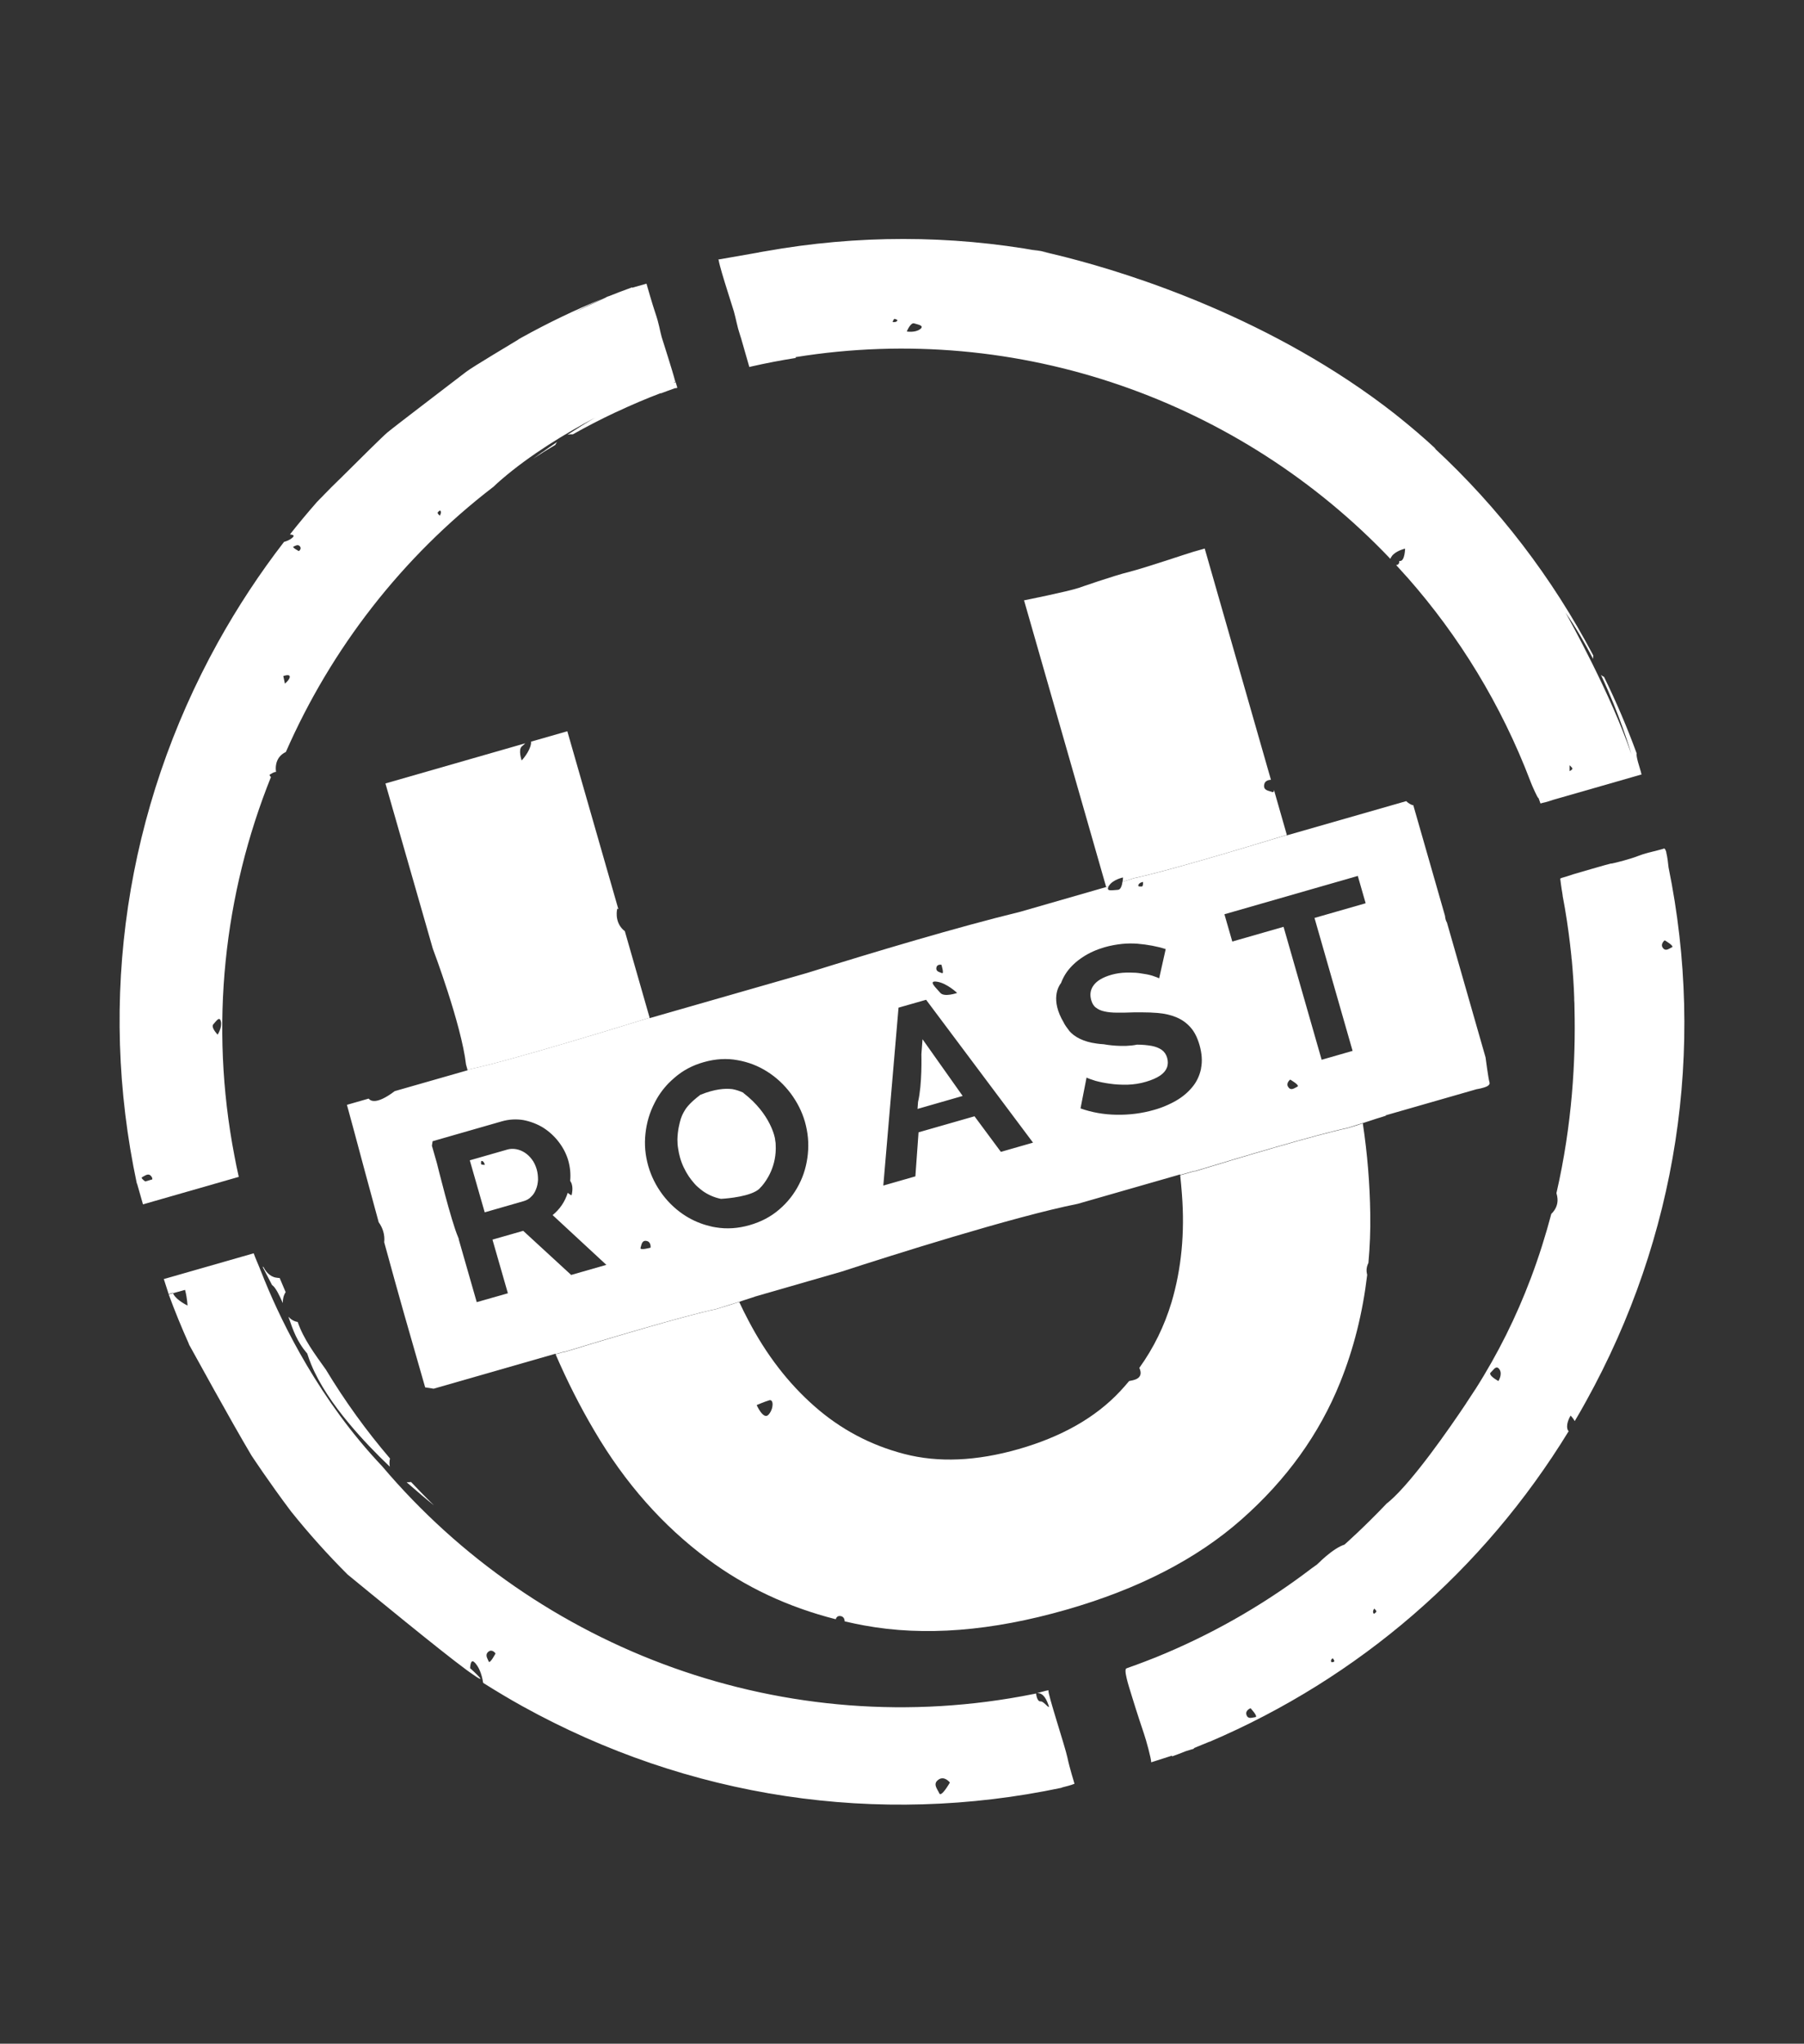
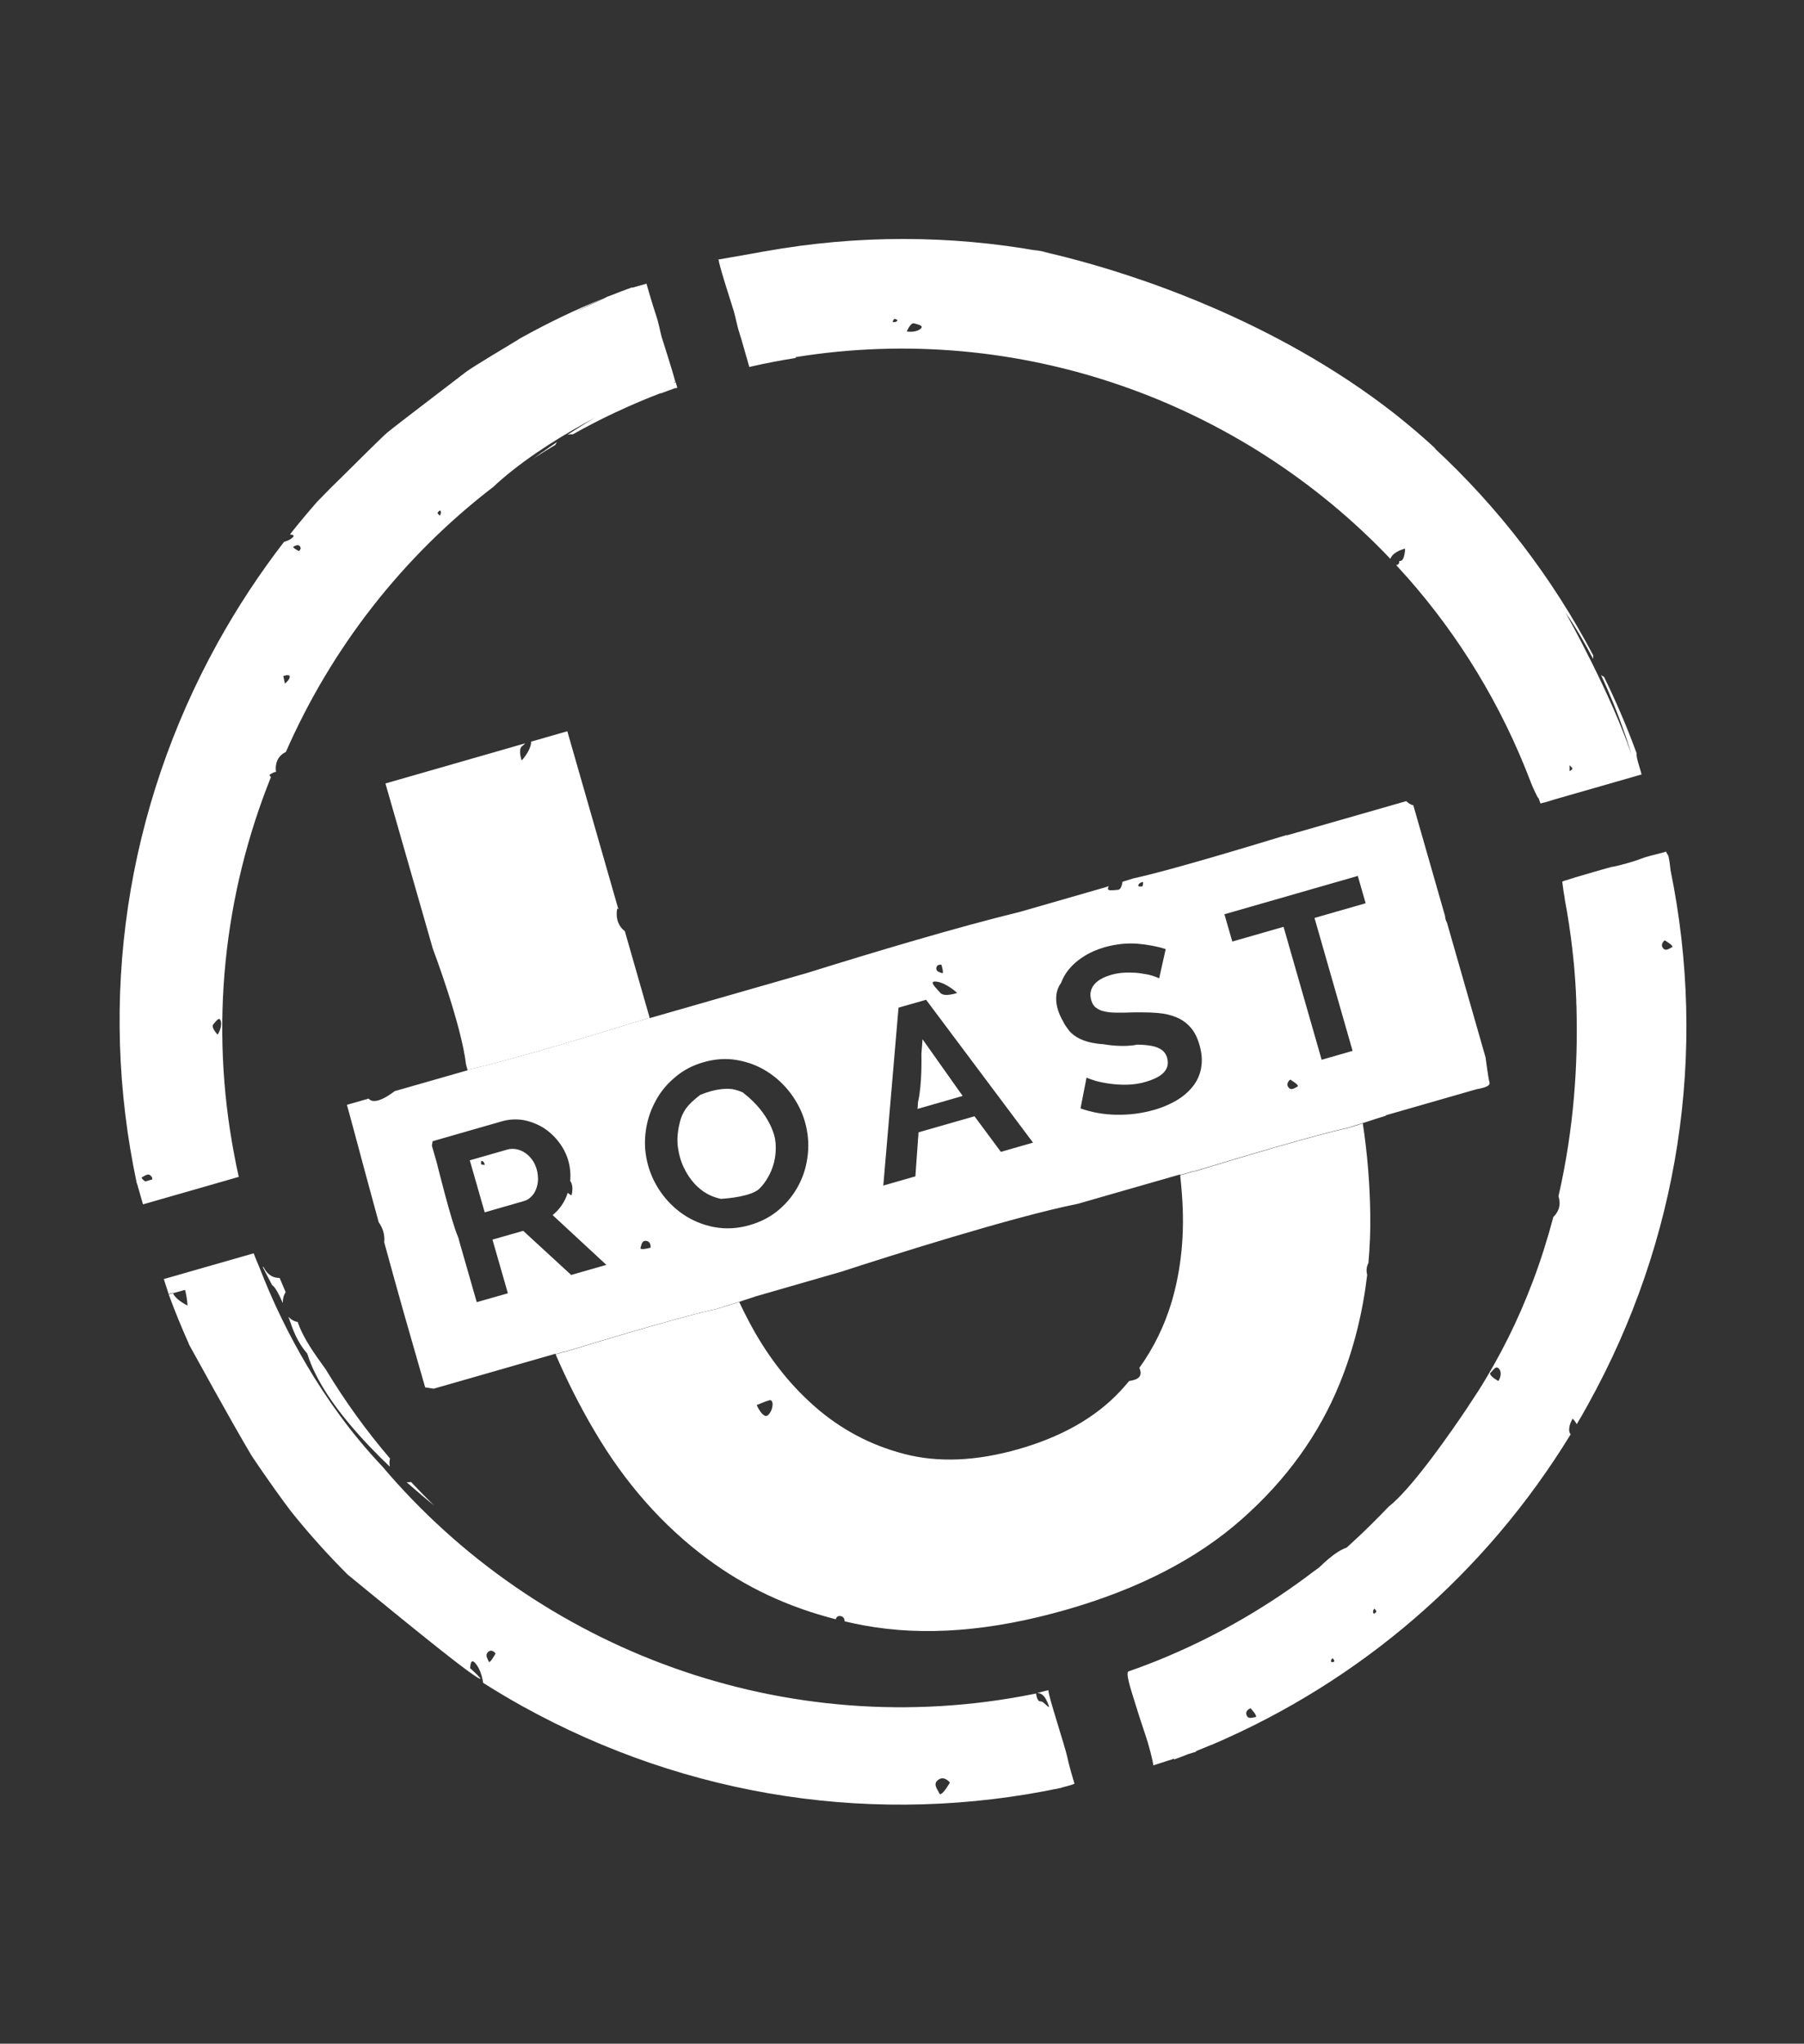
<svg xmlns="http://www.w3.org/2000/svg" id="Layer_1" data-name="Layer 1" viewBox="0 0 176.64 200">
  <rect x="0" y="0" width="176.64" height="200" fill="#333333" stroke="none" />
  <defs>
    <style>
      .cls-1 {
        fill: #fff;
      }
    </style>
  </defs>
  <path class="cls-1" d="M60.44,88.92s-.33,1.23.6,2.09c.05.04.1.08.14.11l2.43,8.48h-.02c-1.79.56-13.52,4.18-17.59,5.04l-.22.07-.15-.54c-.46-3.96-3.25-11.33-3.25-11.33l-4.64-16.17,13.69-3.93c-.11.11-.23.22-.33.3-.39.32-.02,1.38-.02,1.38,0,0,.79-.84.91-1.63,0-.08.02-.15,0-.21l3.56-1.02,5,17.42-.13-.08Z" />
  <path class="cls-1" d="M133.06,110.06l-1.1.34c-3.13.66-10.79,2.96-14.98,4.24v-.03s-1.42.4-1.42.4c.07.62.12,1.24.17,1.87.29,3.78-.05,7.3-1.02,10.57-.7,2.31-1.74,4.45-3.15,6.41.5,1.11-.63,1.21-1,1.29-.29.35-.59.69-.9,1.02-2.39,2.55-5.7,4.43-9.92,5.64-4.13,1.18-7.86,1.34-11.18.48-3.32-.86-6.26-2.42-8.82-4.68-2.55-2.24-4.72-5.05-6.47-8.41-.31-.59-.61-1.18-.89-1.79l-1.11.35-1.1.34c-3.13.66-10.79,2.96-14.98,4.24v-.03s-.79.22-.79.22c1.12,2.59,2.38,5.09,3.8,7.49,3,5.11,6.69,9.29,11.09,12.55,3.67,2.73,7.85,4.7,12.54,5.89.08-.2.18-.35.48-.31.33.05.39.35.4.52.63.15,1.28.28,1.92.4,5.86,1.08,12.45.56,19.77-1.54,7.06-2.02,12.79-4.97,17.17-8.84,4.39-3.87,7.61-8.34,9.65-13.4,1.34-3.32,2.21-6.83,2.65-10.53-.03-.12-.05-.24-.06-.36-.02-.29.06-.57.18-.81.14-1.57.21-3.17.18-4.8-.04-2.92-.28-5.88-.73-8.86l-.39.13ZM75.27,138.42c-.51.61-1.18-.92-1.18-.92,0,0,.82-.35,1.24-.47.42-.12.45.79-.06,1.39Z" />
-   <path class="cls-1" d="M124.45,76.33l-6.49-22.65s-.37.11-1.09.31c-.72.21-4.71,1.57-6.29,1.97-1.59.39-4.95,1.57-4.95,1.57-1.11.37-5.36,1.22-5.36,1.22l8.04,28.05.27-.09v-.02c.38-.62,1.38-.82,1.38-.82,0,0,0,.19-.04.42l1.1-.35c3.13-.66,10.79-2.95,14.98-4.24l-1.26-4.4c0,.15-.04.25-.15.21-.35-.13-.9-.14-.81-.71.06-.42.47-.48.67-.49" />
  <path class="cls-1" d="M52.08,113.46c-.21-.28-.44-.5-.71-.67-.26-.17-.55-.28-.83-.33-.3-.05-.58-.04-.84.03l-3.7,1.06,1.46,5.09,3.83-1.1c.27-.08.53-.22.72-.43.21-.19.36-.43.47-.72.12-.28.18-.59.2-.93,0-.34-.03-.69-.13-1.03-.11-.37-.26-.7-.47-.97M47.47,113.99s-.38.02-.37-.1c.01-.13-.04-.35.15-.26.18.09.22.37.22.37ZM72.8,106.95h0c-.34-.17-.71-.29-1.1-.36h-.02c-.69-.08-1.7-.01-3.08.55h-.02s-.03.03-.03.03l-.04.03c-.23.18-.88.67-1.33,1.27-.18.27-.34.55-.46.86v.03s-.03.06-.03.06l-.02.05-.02.07c-.1.33-.3,1.06-.32,1.97v.02c0,.29.02.59.07.87.04.29.1.57.18.86.19.68.49,1.3.87,1.87.14.2.28.39.43.56l.06.07.04.05c.11.13.24.26.37.37.15.13.31.26.47.38.53.37,1.12.63,1.77.76h0s2.28-.1,3.43-.75c.19-.11.35-.23.46-.38,0,0,.03-.03.08-.08l.07-.08c.4-.47,1.44-1.9,1.32-4.01,0-.11-.01-.21-.03-.31-.01-.1-.02-.19-.04-.29,0,0-.37-2.37-3.1-4.46ZM90.33,101.7l-.11,1.46h0c0,.18.08,2.95-.33,4.68l-.05.68,4.42-1.27-3.93-5.55ZM90.33,101.7l-.11,1.46h0c0,.18.08,2.95-.33,4.68l-.05.68,4.42-1.27-3.93-5.55ZM90.33,101.7l-.11,1.46h0c0,.18.08,2.95-.33,4.68l-.05.68,4.42-1.27-3.93-5.55ZM44.86,121.08l.05.16c.06.09.04.05-.05-.16ZM52.08,113.46c-.21-.28-.44-.5-.71-.67-.26-.17-.55-.28-.83-.33-.3-.05-.58-.04-.84.03l-3.7,1.06,1.46,5.09,3.83-1.1c.27-.08.53-.22.72-.43.21-.19.36-.43.47-.72.12-.28.18-.59.2-.93,0-.34-.03-.69-.13-1.03-.11-.37-.26-.7-.47-.97ZM47.47,113.99s-.38.02-.37-.1c.01-.13-.04-.35.15-.26.18.09.22.37.22.37ZM72.8,106.95h0c-.34-.17-.71-.29-1.1-.36h-.02c-.69-.08-1.7-.01-3.08.55h-.02s-.03.03-.03.03l-.04.03c-.23.18-.88.67-1.33,1.27-.18.27-.34.55-.46.86v.03s-.03.06-.03.06l-.02.05-.02.07c-.1.33-.3,1.06-.32,1.97v.02c0,.29.02.59.07.87.04.29.1.57.18.86.19.68.49,1.3.87,1.87.14.2.28.39.43.56l.06.07.04.05c.11.13.24.26.37.37.15.13.31.26.47.38.53.37,1.12.63,1.77.76h0s2.28-.1,3.43-.75c.19-.11.35-.23.46-.38,0,0,.03-.03.08-.08l.07-.08c.4-.47,1.44-1.9,1.32-4.01,0-.11-.01-.21-.03-.31-.01-.1-.02-.19-.04-.29,0,0-.37-2.37-3.1-4.46ZM90.33,101.7l-.11,1.46h0c0,.18.08,2.95-.33,4.68l-.05.68,4.42-1.27-3.93-5.55ZM90.33,101.7l-.11,1.46h0c0,.18.08,2.95-.33,4.68l-.05.68,4.42-1.27-3.93-5.55ZM72.8,106.95h0c-.34-.17-.71-.29-1.1-.36h-.02c-.69-.08-1.7-.01-3.08.55h-.02s-.03.03-.03.03l-.04.03c-.23.18-.88.67-1.33,1.27-.18.27-.34.55-.46.86v.03s-.03.06-.03.06l-.02.05-.02.07c-.1.33-.3,1.06-.32,1.97v.02c0,.29.02.59.07.87.04.29.1.57.18.86.19.68.49,1.3.87,1.87.14.2.28.39.43.56l.06.07.04.05c.11.13.24.26.37.37.15.13.31.26.47.38.53.37,1.12.63,1.77.76h0s2.28-.1,3.43-.75c.19-.11.35-.23.46-.38,0,0,.03-.03.08-.08l.07-.08c.4-.47,1.44-1.9,1.32-4.01,0-.11-.01-.21-.03-.31-.01-.1-.02-.19-.04-.29,0,0-.37-2.37-3.1-4.46ZM52.08,113.46c-.21-.28-.44-.5-.71-.67-.26-.17-.55-.28-.83-.33-.3-.05-.58-.04-.84.03l-3.7,1.06,1.46,5.09,3.83-1.1c.27-.08.53-.22.72-.43.21-.19.36-.43.47-.72.12-.28.18-.59.2-.93,0-.34-.03-.69-.13-1.03-.11-.37-.26-.7-.47-.97ZM47.47,113.99s-.38.02-.37-.1c.01-.13-.04-.35.15-.26.18.09.22.37.22.37ZM44.86,121.08l.05.16c.06.09.04.05-.05-.16ZM44.86,121.08l.05.16c.06.09.04.05-.05-.16M52.08,113.46c-.21-.28-.44-.5-.71-.67-.26-.17-.55-.28-.83-.33-.3-.05-.58-.04-.84.03l-3.7,1.06,1.46,5.09,3.83-1.1c.27-.08.53-.22.72-.43.21-.19.36-.43.47-.72.12-.28.18-.59.2-.93,0-.34-.03-.69-.13-1.03-.11-.37-.26-.7-.47-.97ZM47.47,113.99s-.38.02-.37-.1c.01-.13-.04-.35.15-.26.18.09.22.37.22.37ZM72.8,106.95h0c-.34-.17-.71-.29-1.1-.36h-.02c-.69-.08-1.7-.01-3.08.55h-.02s-.03.03-.03.03l-.04.03c-.23.18-.88.67-1.33,1.27-.18.27-.34.55-.46.86v.03s-.03.06-.03.06l-.02.05-.02.07c-.1.33-.3,1.06-.32,1.97v.02c0,.29.02.59.07.87.04.29.1.57.18.86.19.68.49,1.3.87,1.87.14.2.28.39.43.56l.06.07.04.05c.11.13.24.26.37.37.15.13.31.26.47.38.53.37,1.12.63,1.77.76h0s2.28-.1,3.43-.75c.19-.11.35-.23.46-.38,0,0,.03-.03.08-.08l.07-.08c.4-.47,1.44-1.9,1.32-4.01,0-.11-.01-.21-.03-.31-.01-.1-.02-.19-.04-.29,0,0-.37-2.37-3.1-4.46ZM90.33,101.7l-.11,1.46h0c0,.18.08,2.95-.33,4.68l-.05.68,4.42-1.27-3.93-5.55ZM90.33,101.7l-.11,1.46h0c0,.18.08,2.95-.33,4.68l-.05.68,4.42-1.27-3.93-5.55ZM72.8,106.95h0c-.34-.17-.71-.29-1.1-.36h-.02c-.69-.08-1.7-.01-3.08.55h-.02s-.03.03-.03.03l-.04.03c-.23.18-.88.67-1.33,1.27-.18.27-.34.55-.46.86v.03s-.03.06-.03.06l-.02.05-.02.07c-.1.33-.3,1.06-.32,1.97v.02c0,.29.02.59.07.87.04.29.1.57.18.86.19.68.49,1.3.87,1.87.14.2.28.39.43.56l.06.07.04.05c.11.13.24.26.37.37.15.13.31.26.47.38.53.37,1.12.63,1.77.76h0s2.28-.1,3.43-.75c.19-.11.35-.23.46-.38,0,0,.03-.03.08-.08l.07-.08c.4-.47,1.44-1.9,1.32-4.01,0-.11-.01-.21-.03-.31-.01-.1-.02-.19-.04-.29,0,0-.37-2.37-3.1-4.46ZM52.08,113.46c-.21-.28-.44-.5-.71-.67-.26-.17-.55-.28-.83-.33-.3-.05-.58-.04-.84.03l-3.7,1.06,1.46,5.09,3.83-1.1c.27-.08.53-.22.72-.43.21-.19.36-.43.47-.72.12-.28.18-.59.2-.93,0-.34-.03-.69-.13-1.03-.11-.37-.26-.7-.47-.97ZM47.47,113.99s-.38.02-.37-.1c.01-.13-.04-.35.15-.26.18.09.22.37.22.37ZM44.86,121.08l.05.16c.06.09.04.05-.05-.16ZM44.86,121.08l.05.16c.06.09.04.05-.05-.16M52.08,113.46c-.21-.28-.44-.5-.71-.67-.26-.17-.55-.28-.83-.33-.3-.05-.58-.04-.84.03l-3.7,1.06,1.46,5.09,3.83-1.1c.27-.08.53-.22.72-.43.21-.19.36-.43.47-.72.12-.28.18-.59.2-.93,0-.34-.03-.69-.13-1.03-.11-.37-.26-.7-.47-.97ZM47.47,113.99s-.38.02-.37-.1c.01-.13-.04-.35.15-.26.18.09.22.37.22.37ZM72.8,106.95h0c-.34-.17-.71-.29-1.1-.36h-.02c-.69-.08-1.7-.01-3.08.55h-.02s-.03.03-.03.03l-.04.03c-.23.18-.88.67-1.33,1.27-.18.27-.34.55-.46.86v.03s-.03.06-.03.06l-.02.05-.02.07c-.1.33-.3,1.06-.32,1.97v.02c0,.29.02.59.07.87.04.29.1.57.18.86.19.68.49,1.3.87,1.87.14.2.28.39.43.56l.06.07.04.05c.11.13.24.26.37.37.15.13.31.26.47.38.53.37,1.12.63,1.77.76h0s2.28-.1,3.43-.75c.19-.11.35-.23.46-.38,0,0,.03-.03.08-.08l.07-.08c.4-.47,1.44-1.9,1.32-4.01,0-.11-.01-.21-.03-.31-.01-.1-.02-.19-.04-.29,0,0-.37-2.37-3.1-4.46ZM90.33,101.7l-.11,1.46h0c0,.18.08,2.95-.33,4.68l-.05.68,4.42-1.27-3.93-5.55ZM90.33,101.7l-.11,1.46h0c0,.18.08,2.95-.33,4.68l-.05.68,4.42-1.27-3.93-5.55ZM72.8,106.95h0c-.34-.17-.71-.29-1.1-.36h-.02c-.69-.08-1.7-.01-3.08.55h-.02s-.03.03-.03.03l-.04.03c-.23.18-.88.67-1.33,1.27-.18.27-.34.55-.46.86v.03s-.03.06-.03.06l-.02.05-.02.07c-.1.33-.3,1.06-.32,1.97v.02c0,.29.02.59.07.87.04.29.1.57.18.86.19.68.49,1.3.87,1.87.14.2.28.39.43.56l.06.07.04.05c.11.13.24.26.37.37.15.13.31.26.47.38.53.37,1.12.63,1.77.76h0s2.28-.1,3.43-.75c.19-.11.35-.23.46-.38,0,0,.03-.03.08-.08l.07-.08c.4-.47,1.44-1.9,1.32-4.01,0-.11-.01-.21-.03-.31-.01-.1-.02-.19-.04-.29,0,0-.37-2.37-3.1-4.46ZM52.08,113.46c-.21-.28-.44-.5-.71-.67-.26-.17-.55-.28-.83-.33-.3-.05-.58-.04-.84.03l-3.7,1.06,1.46,5.09,3.83-1.1c.27-.08.53-.22.72-.43.21-.19.36-.43.47-.72.12-.28.18-.59.2-.93,0-.34-.03-.69-.13-1.03-.11-.37-.26-.7-.47-.97ZM47.47,113.99s-.38.02-.37-.1c.01-.13-.04-.35.15-.26.18.09.22.37.22.37ZM44.86,121.08l.05.16c.06.09.04.05-.05-.16ZM44.86,121.08l.05.16c.06.09.04.05-.05-.16M52.08,113.46c-.21-.28-.44-.5-.71-.67-.26-.17-.55-.28-.83-.33-.3-.05-.58-.04-.84.03l-3.7,1.06,1.46,5.09,3.83-1.1c.27-.08.53-.22.72-.43.21-.19.36-.43.47-.72.12-.28.18-.59.2-.93,0-.34-.03-.69-.13-1.03-.11-.37-.26-.7-.47-.97ZM47.47,113.99s-.38.02-.37-.1c.01-.13-.04-.35.15-.26.18.09.22.37.22.37ZM72.8,106.95h0c-.34-.17-.71-.29-1.1-.36h-.02c-.69-.08-1.7-.01-3.08.55h-.02s-.03.03-.03.03l-.04.03c-.23.18-.88.67-1.33,1.27-.18.27-.34.55-.46.86v.03s-.03.06-.03.06l-.02.05-.02.07c-.1.33-.3,1.06-.32,1.97v.02c0,.29.02.59.07.87.04.29.1.57.18.86.19.68.49,1.3.87,1.87.14.2.28.39.43.56l.06.07.04.05c.11.13.24.26.37.37.15.13.31.26.47.38.53.37,1.12.63,1.77.76h0s2.28-.1,3.43-.75c.19-.11.35-.23.46-.38,0,0,.03-.03.08-.08l.07-.08c.4-.47,1.44-1.9,1.32-4.01,0-.11-.01-.21-.03-.31-.01-.1-.02-.19-.04-.29,0,0-.37-2.37-3.1-4.46ZM90.33,101.7l-.11,1.46h0c0,.18.08,2.95-.33,4.68l-.05.68,4.42-1.27-3.93-5.55ZM90.33,101.7l-.11,1.46h0c0,.18.08,2.95-.33,4.68l-.05.68,4.42-1.27-3.93-5.55ZM72.8,106.95h0c-.34-.17-.71-.29-1.1-.36h-.02c-.69-.08-1.7-.01-3.08.55h-.02s-.03.03-.03.03l-.04.03c-.23.18-.88.67-1.33,1.27-.18.27-.34.55-.46.86v.03s-.03.06-.03.06l-.02.05-.02.07c-.1.33-.3,1.06-.32,1.97v.02c0,.29.02.59.07.87.04.29.1.57.18.86.19.68.49,1.3.87,1.87.14.2.28.39.43.56l.06.07.04.05c.11.13.24.26.37.37.15.13.31.26.47.38.53.37,1.12.63,1.77.76h0s2.28-.1,3.43-.75c.19-.11.35-.23.46-.38,0,0,.03-.03.08-.08l.07-.08c.4-.47,1.44-1.9,1.32-4.01,0-.11-.01-.21-.03-.31-.01-.1-.02-.19-.04-.29,0,0-.37-2.37-3.1-4.46ZM52.08,113.46c-.21-.28-.44-.5-.71-.67-.26-.17-.55-.28-.83-.33-.3-.05-.58-.04-.84.03l-3.7,1.06,1.46,5.09,3.83-1.1c.27-.08.53-.22.72-.43.21-.19.36-.43.47-.72.12-.28.18-.59.2-.93,0-.34-.03-.69-.13-1.03-.11-.37-.26-.7-.47-.97ZM47.47,113.99s-.38.02-.37-.1c.01-.13-.04-.35.15-.26.18.09.22.37.22.37ZM44.86,121.08l.05.16c.06.09.04.05-.05-.16ZM44.86,121.08l.05.16c.06.09.04.05-.05-.16M52.08,113.46c-.21-.28-.44-.5-.71-.67-.26-.17-.55-.28-.83-.33-.3-.05-.58-.04-.84.03l-3.7,1.06,1.46,5.09,3.83-1.1c.27-.08.53-.22.72-.43.21-.19.36-.43.47-.72.12-.28.18-.59.2-.93,0-.34-.03-.69-.13-1.03-.11-.37-.26-.7-.47-.97ZM47.47,113.99s-.38.02-.37-.1c.01-.13-.04-.35.15-.26.18.09.22.37.22.37ZM72.8,106.95h0c-.34-.17-.71-.29-1.1-.36h-.02c-.69-.08-1.7-.01-3.08.55h-.02s-.03.03-.03.03l-.04.03c-.23.18-.88.67-1.33,1.27-.18.27-.34.55-.46.86v.03s-.03.06-.03.06l-.02.05-.02.07c-.1.33-.3,1.06-.32,1.97v.02c0,.29.02.59.07.87.04.29.1.57.18.86.19.68.49,1.3.87,1.87.14.2.28.39.43.56l.06.07.04.05c.11.13.24.26.37.37.15.13.31.26.47.38.53.37,1.12.63,1.77.76h0s2.28-.1,3.43-.75c.19-.11.35-.23.46-.38,0,0,.03-.03.08-.08l.07-.08c.4-.47,1.44-1.9,1.32-4.01,0-.11-.01-.21-.03-.31-.01-.1-.02-.19-.04-.29,0,0-.37-2.37-3.1-4.46ZM90.33,101.7l-.11,1.46h0c0,.18.08,2.95-.33,4.68l-.05.68,4.42-1.27-3.93-5.55ZM90.33,101.7l-.11,1.46h0c0,.18.08,2.95-.33,4.68l-.05.68,4.42-1.27-3.93-5.55ZM72.8,106.95h0c-.34-.17-.71-.29-1.1-.36h-.02c-.69-.08-1.7-.01-3.08.55h-.02s-.03.03-.03.03l-.04.03c-.23.18-.88.67-1.33,1.27-.18.27-.34.55-.46.86v.03s-.03.06-.03.06l-.02.05-.02.07c-.1.33-.3,1.06-.32,1.97v.02c0,.29.02.59.07.87.04.29.1.57.18.86.19.68.49,1.3.87,1.87.14.2.28.39.43.56l.06.07.04.05c.11.13.24.26.37.37.15.13.31.26.47.38.53.37,1.12.63,1.77.76h0s2.28-.1,3.43-.75c.19-.11.35-.23.46-.38,0,0,.03-.03.08-.08l.07-.08c.4-.47,1.44-1.9,1.32-4.01,0-.11-.01-.21-.03-.31-.01-.1-.02-.19-.04-.29,0,0-.37-2.37-3.1-4.46ZM52.08,113.46c-.21-.28-.44-.5-.71-.67-.26-.17-.55-.28-.83-.33-.3-.05-.58-.04-.84.03l-3.7,1.06,1.46,5.09,3.83-1.1c.27-.08.53-.22.72-.43.21-.19.36-.43.47-.72.12-.28.18-.59.2-.93,0-.34-.03-.69-.13-1.03-.11-.37-.26-.7-.47-.97ZM47.47,113.99s-.38.02-.37-.1c.01-.13-.04-.35.15-.26.18.09.22.37.22.37ZM44.91,121.24c.06.09.04.05-.05-.16l.05.16ZM138.36,78.81c-.26-.08-.49-.23-.67-.41l-11.69,3.35v-.03s-.03,0-.03,0c-4.2,1.28-11.83,3.57-14.96,4.23l-1.1.34c-.05.35-.17.78-.45.79-.45.01-1.24.23-.89-.36h-.01s-.26.09-.26.09h0s-8.41,2.42-8.41,2.42c-6.18,1.51-14.01,3.85-20.88,5.99l-15.41,4.42v-.04s-.02,0-.02,0c-1.76.55-13.52,4.18-17.6,5.04l-.21.06h0s.01.04.01.04l-7.13,2.04c-1.85,1.4-2.41.92-2.55.73l-2.13.61s.26.97.68,2.5c.59,2.21,1.5,5.59,2.43,8.99.4.55.62,1.24.54,1.96.72,2.64,1.42,5.15,1.93,6.95l2.08,7.25.83.13,11.92-3.42.02.03.78-.22v.03c4.2-1.28,11.85-3.57,14.99-4.23l1.1-.35,1.1-.34h.02s.22-.08.22-.08l.27-.09.65-.21.37-.12h-.03s8.54-2.46,8.54-2.46c4.63-1.51,16.87-5.39,23.11-6.63l10.04-2.88v.05s1.42-.4,1.42-.4v.03c4.2-1.28,11.85-3.57,14.99-4.24l1.1-.35.38-.12h.02s.95-.31.95-.31l.27-.09.65-.2.37-.12-.04-.03,8.92-2.56s.68-.1,1.05-.3c.15-.09.25-.21.21-.34-.13-.45-.39-2.47-.39-2.47l-3.78-13.19c-.05-.09-.09-.18-.12-.27-.04-.13-.06-.26-.07-.39l-3.12-10.88ZM55.94,124.78l-4.71-4.33-3.01.86,1.51,5.25-3.05.87-1.83-6.38c-.66-1.49-2.07-7.22-2.07-7.22l-.49-1.71.07-.44,6.76-1.94c.72-.21,1.44-.24,2.13-.13.7.14,1.34.38,1.93.74.58.37,1.09.83,1.52,1.39.43.56.74,1.15.93,1.79.2.68.26,1.37.2,2.03.02.02.04.06.06.1.31.52.07,1.32.07,1.32,0,0-.19-.1-.37-.25-.28.88-.78,1.61-1.48,2.18l5.26,4.87-3.42.98ZM63.7,122.1s-1.09.3-.98.01c.1-.3.12-.75.58-.67.48.08.4.66.4.66ZM79.1,112.94c-.11,1.07-.39,2.06-.87,2.98-.47.92-1.11,1.74-1.93,2.44-.82.71-1.78,1.21-2.89,1.53-1.14.33-2.25.4-3.32.22-.21-.03-.41-.07-.62-.13-.83-.2-1.6-.53-2.31-.97-.88-.55-1.64-1.25-2.29-2.11-.64-.86-1.1-1.78-1.39-2.78-.3-1.05-.4-2.1-.28-3.18.11-1.06.41-2.07.89-3,.35-.7.8-1.34,1.36-1.92.19-.19.38-.37.58-.54.82-.72,1.78-1.23,2.89-1.54,1.13-.32,2.24-.39,3.3-.19,1.08.19,2.04.57,2.92,1.13.88.56,1.64,1.27,2.28,2.12.64.86,1.1,1.77,1.39,2.76.3,1.06.4,2.1.29,3.16ZM91.69,94.71c.03-.38.49-.3.49-.3,0,0,.29.93.05.82-.23-.11-.59-.13-.55-.52ZM91.75,96.07c.96.14,1.97,1.1,1.97,1.1,0,0-1.28.45-1.66-.02-.39-.47-1.26-1.22-.31-1.08ZM98,112.72l-2.58-3.48-5.48,1.57-.31,4.31-3.14.9,1.49-17.41,2.7-.77,10.47,13.98-3.14.9ZM111.48,86.57c.11-.22.44-.26.44-.26,0,0,.03.45-.12.44-.16,0-.43.05-.32-.18ZM117.6,104.59c-.15.69-.43,1.29-.87,1.81-.43.52-.97.97-1.62,1.34-.24.14-.49.26-.75.38h0c-.44.2-.9.37-1.38.5-1.18.34-2.4.49-3.65.47-1.26-.02-2.43-.23-3.53-.62l.59-3.02c.17.09.46.19.87.32.4.11.88.21,1.4.28.54.08,1.12.11,1.73.1.62-.02,1.23-.11,1.83-.29.57-.17,1.03-.37,1.37-.6.66-.45.89-1.04.69-1.75-.1-.34-.28-.59-.53-.77-.26-.18-.58-.31-.99-.39h-.01c-.4-.07-.87-.12-1.42-.12-1.37.29-3.07,0-3.27-.04h-.02s0,0,0,0c-.24-.01-.46-.04-.68-.07-.62-.08-1.16-.24-1.62-.46-.42-.2-.77-.46-1.05-.78h.01c-.21-.27-.39-.52-.53-.77v-.02c-1.36-2.26-.51-3.59-.3-3.86h0s.03-.04.03-.04h0s.01-.01.01-.01h-.01s0,0,0,0c.14-.37.32-.72.56-1.06.41-.56.92-1.04,1.55-1.45.63-.42,1.35-.74,2.14-.97.59-.17,1.17-.27,1.73-.33.5-.05.99-.05,1.47-.02,1.03.09,1.96.26,2.79.53l-.64,2.86c-.13-.07-.36-.15-.68-.26-.33-.1-.71-.17-1.15-.23-.31-.05-.64-.07-.98-.07-.14,0-.27,0-.41,0-.49.01-.97.08-1.44.21-.84.24-1.42.58-1.74,1.01-.33.43-.41.92-.25,1.48.09.32.24.57.46.73.22.17.49.3.84.37.33.08.75.12,1.24.12.48,0,1.05,0,1.68-.03.26,0,.51,0,.75,0,.54,0,1.05.02,1.53.06.7.06,1.31.2,1.85.43.53.22.99.55,1.37.98.38.42.67,1,.88,1.72.24.84.29,1.6.15,2.29ZM127.04,106.34c-.29.13-.62.44-.89.05-.29-.38.18-.74.18-.74,0,0,.98.56.71.69ZM133.73,88.39l-5.02,1.44,3.73,13.01-3.03.87-3.73-13.01-5.02,1.44-.77-2.67,13.06-3.75.77,2.68ZM90.22,103.16h0c0,.18.08,2.95-.33,4.68l-.05.68,4.42-1.27-3.93-5.55-.11,1.46ZM72.8,106.94c-.34-.16-.71-.29-1.1-.36h-.02c-.69-.08-1.7-.01-3.08.55h-.02s-.03.03-.03.03l-.04.03c-.23.18-.88.67-1.33,1.27-.18.27-.34.55-.46.86v.03s-.03.06-.03.06l-.02.05-.02.07c-.1.33-.3,1.06-.32,1.97v.02c0,.29.02.59.07.87.04.29.1.57.18.86.19.68.49,1.3.87,1.87.14.2.28.39.43.56l.06.07.04.05c.11.13.24.26.37.37.15.13.31.26.47.38.53.37,1.12.63,1.77.76h0s2.28-.1,3.43-.75c.19-.11.35-.23.46-.38,0,0,.03-.03.08-.08l.07-.08c.4-.47,1.44-1.9,1.32-4.01,0-.11-.01-.21-.03-.31-.01-.1-.02-.19-.04-.29,0,0-.37-2.37-3.1-4.46h0ZM51.37,112.79c-.26-.17-.55-.28-.83-.33-.3-.05-.58-.04-.84.03l-3.7,1.06,1.46,5.09,3.83-1.1c.27-.08.53-.22.72-.43.21-.19.36-.43.47-.72.12-.28.18-.59.2-.93,0-.34-.03-.69-.13-1.03-.11-.37-.26-.7-.47-.97-.21-.28-.44-.5-.71-.67ZM47.47,113.99s-.38.02-.37-.1c.01-.13-.04-.35.15-.26.18.09.22.37.22.37ZM44.91,121.24c.06.09.04.05-.05-.16l.05.16ZM44.86,121.08l.05.16c.06.09.04.05-.05-.16ZM52.08,113.46c-.21-.28-.44-.5-.71-.67-.26-.17-.55-.28-.83-.33-.3-.05-.58-.04-.84.03l-3.7,1.06,1.46,5.09,3.83-1.1c.27-.08.53-.22.72-.43.21-.19.36-.43.47-.72.12-.28.18-.59.2-.93,0-.34-.03-.69-.13-1.03-.11-.37-.26-.7-.47-.97ZM47.47,113.99s-.38.02-.37-.1c.01-.13-.04-.35.15-.26.18.09.22.37.22.37ZM72.8,106.95h0c-.34-.17-.71-.29-1.1-.36h-.02c-.69-.08-1.7-.01-3.08.55h-.02s-.03.03-.03.03l-.04.03c-.23.18-.88.67-1.33,1.27-.18.27-.34.55-.46.86v.03s-.03.06-.03.06l-.02.05-.02.07c-.1.33-.3,1.06-.32,1.97v.02c0,.29.02.59.07.87.04.29.1.57.18.86.19.68.49,1.3.87,1.87.14.2.28.39.43.56l.06.07.04.05c.11.13.24.26.37.37.15.13.31.26.47.38.53.37,1.12.63,1.77.76h0s2.28-.1,3.43-.75c.19-.11.35-.23.46-.38,0,0,.03-.03.08-.08l.07-.08c.4-.47,1.44-1.9,1.32-4.01,0-.11-.01-.21-.03-.31-.01-.1-.02-.19-.04-.29,0,0-.37-2.37-3.1-4.46ZM90.33,101.7l-.11,1.46h0c0,.18.08,2.95-.33,4.68l-.05.68,4.42-1.27-3.93-5.55ZM90.33,101.7l-.11,1.46h0c0,.18.08,2.95-.33,4.68l-.05.68,4.42-1.27-3.93-5.55ZM72.8,106.95h0c-.34-.17-.71-.29-1.1-.36h-.02c-.69-.08-1.7-.01-3.08.55h-.02s-.03.03-.03.03l-.04.03c-.23.18-.88.67-1.33,1.27-.18.27-.34.55-.46.86v.03s-.03.06-.03.06l-.02.05-.02.07c-.1.33-.3,1.06-.32,1.97v.02c0,.29.02.59.07.87.04.29.1.57.18.86.19.68.49,1.3.87,1.87.14.2.28.39.43.56l.06.07.04.05c.11.13.24.26.37.37.15.13.31.26.47.38.53.37,1.12.63,1.77.76h0s2.28-.1,3.43-.75c.19-.11.35-.23.46-.38,0,0,.03-.03.08-.08l.07-.08c.4-.47,1.44-1.9,1.32-4.01,0-.11-.01-.21-.03-.31-.01-.1-.02-.19-.04-.29,0,0-.37-2.37-3.1-4.46ZM52.08,113.46c-.21-.28-.44-.5-.71-.67-.26-.17-.55-.28-.83-.33-.3-.05-.58-.04-.84.03l-3.7,1.06,1.46,5.09,3.83-1.1c.27-.08.53-.22.72-.43.21-.19.36-.43.47-.72.12-.28.18-.59.2-.93,0-.34-.03-.69-.13-1.03-.11-.37-.26-.7-.47-.97ZM47.47,113.99s-.38.02-.37-.1c.01-.13-.04-.35.15-.26.18.09.22.37.22.37ZM44.86,121.08l.05.16c.06.09.04.05-.05-.16ZM44.86,121.08l.05.16c.06.09.04.05-.05-.16M52.08,113.46c-.21-.28-.44-.5-.71-.67-.26-.17-.55-.28-.83-.33-.3-.05-.58-.04-.84.03l-3.7,1.06,1.46,5.09,3.83-1.1c.27-.08.53-.22.72-.43.21-.19.36-.43.47-.72.12-.28.18-.59.2-.93,0-.34-.03-.69-.13-1.03-.11-.37-.26-.7-.47-.97ZM47.47,113.99s-.38.02-.37-.1c.01-.13-.04-.35.15-.26.18.09.22.37.22.37ZM72.8,106.95h0c-.34-.17-.71-.29-1.1-.36h-.02c-.69-.08-1.7-.01-3.08.55h-.02s-.03.03-.03.03l-.04.03c-.23.18-.88.67-1.33,1.27-.18.27-.34.55-.46.86v.03s-.03.06-.03.06l-.02.05-.02.07c-.1.33-.3,1.06-.32,1.97v.02c0,.29.02.59.07.87.04.29.1.57.18.86.19.68.49,1.3.87,1.87.14.2.28.39.43.56l.06.07.04.05c.11.13.24.26.37.37.15.13.31.26.47.38.53.37,1.12.63,1.77.76h0s2.28-.1,3.43-.75c.19-.11.35-.23.46-.38,0,0,.03-.03.08-.08l.07-.08c.4-.47,1.44-1.9,1.32-4.01,0-.11-.01-.21-.03-.31-.01-.1-.02-.19-.04-.29,0,0-.37-2.37-3.1-4.46ZM90.33,101.7l-.11,1.46h0c0,.18.08,2.95-.33,4.68l-.05.68,4.42-1.27-3.93-5.55ZM90.33,101.7l-.11,1.46h0c0,.18.08,2.95-.33,4.68l-.05.68,4.42-1.27-3.93-5.55ZM72.8,106.95h0c-.34-.17-.71-.29-1.1-.36h-.02c-.69-.08-1.7-.01-3.08.55h-.02s-.03.03-.03.03l-.04.03c-.23.18-.88.67-1.33,1.27-.18.27-.34.55-.46.86v.03s-.03.06-.03.06l-.02.05-.02.07c-.1.33-.3,1.06-.32,1.97v.02c0,.29.02.59.07.87.04.29.1.57.18.86.19.68.49,1.3.87,1.87.14.2.28.39.43.56l.06.07.04.05c.11.13.24.26.37.37.15.13.31.26.47.38.53.37,1.12.63,1.77.76h0s2.28-.1,3.43-.75c.19-.11.35-.23.46-.38,0,0,.03-.03.08-.08l.07-.08c.4-.47,1.44-1.9,1.32-4.01,0-.11-.01-.21-.03-.31-.01-.1-.02-.19-.04-.29,0,0-.37-2.37-3.1-4.46ZM52.08,113.46c-.21-.28-.44-.5-.71-.67-.26-.17-.55-.28-.83-.33-.3-.05-.58-.04-.84.03l-3.7,1.06,1.46,5.09,3.83-1.1c.27-.08.53-.22.72-.43.21-.19.36-.43.47-.72.12-.28.18-.59.2-.93,0-.34-.03-.69-.13-1.03-.11-.37-.26-.7-.47-.97ZM47.47,113.99s-.38.02-.37-.1c.01-.13-.04-.35.15-.26.18.09.22.37.22.37ZM44.86,121.08l.05.16c.06.09.04.05-.05-.16ZM44.86,121.08l.05.16c.06.09.04.05-.05-.16M52.08,113.46c-.21-.28-.44-.5-.71-.67-.26-.17-.55-.28-.83-.33-.3-.05-.58-.04-.84.03l-3.7,1.06,1.46,5.09,3.83-1.1c.27-.08.53-.22.72-.43.21-.19.36-.43.47-.72.12-.28.18-.59.2-.93,0-.34-.03-.69-.13-1.03-.11-.37-.26-.7-.47-.97ZM47.47,113.99s-.38.02-.37-.1c.01-.13-.04-.35.15-.26.18.09.22.37.22.37ZM72.8,106.95h0c-.34-.17-.71-.29-1.1-.36h-.02c-.69-.08-1.7-.01-3.08.55h-.02s-.03.03-.03.03l-.04.03c-.23.18-.88.67-1.33,1.27-.18.27-.34.55-.46.86v.03s-.03.06-.03.06l-.02.05-.02.07c-.1.33-.3,1.06-.32,1.97v.02c0,.29.02.59.07.87.04.29.1.57.18.86.19.68.49,1.3.87,1.87.14.2.28.39.43.56l.06.07.04.05c.11.13.24.26.37.37.15.13.31.26.47.38.53.37,1.12.63,1.77.76h0s2.28-.1,3.43-.75c.19-.11.35-.23.46-.38,0,0,.03-.03.08-.08l.07-.08c.4-.47,1.44-1.9,1.32-4.01,0-.11-.01-.21-.03-.31-.01-.1-.02-.19-.04-.29,0,0-.37-2.37-3.1-4.46ZM90.33,101.7l-.11,1.46h0c0,.18.08,2.95-.33,4.68l-.05.68,4.42-1.27-3.93-5.55ZM90.33,101.7l-.11,1.46h0c0,.18.08,2.95-.33,4.68l-.05.68,4.42-1.27-3.93-5.55ZM72.8,106.95h0c-.34-.17-.71-.29-1.1-.36h-.02c-.69-.08-1.7-.01-3.08.55h-.02s-.03.03-.03.03l-.04.03c-.23.18-.88.67-1.33,1.27-.18.27-.34.55-.46.86v.03s-.03.06-.03.06l-.02.05-.02.07c-.1.33-.3,1.06-.32,1.97v.02c0,.29.02.59.07.87.04.29.1.57.18.86.19.68.49,1.3.87,1.87.14.2.28.39.43.56l.06.07.04.05c.11.13.24.26.37.37.15.13.31.26.47.38.53.37,1.12.63,1.77.76h0s2.28-.1,3.43-.75c.19-.11.35-.23.46-.38,0,0,.03-.03.08-.08l.07-.08c.4-.47,1.44-1.9,1.32-4.01,0-.11-.01-.21-.03-.31-.01-.1-.02-.19-.04-.29,0,0-.37-2.37-3.1-4.46ZM52.08,113.46c-.21-.28-.44-.5-.71-.67-.26-.17-.55-.28-.83-.33-.3-.05-.58-.04-.84.03l-3.7,1.06,1.46,5.09,3.83-1.1c.27-.08.53-.22.72-.43.21-.19.36-.43.47-.72.12-.28.18-.59.2-.93,0-.34-.03-.69-.13-1.03-.11-.37-.26-.7-.47-.97ZM47.47,113.99s-.38.02-.37-.1c.01-.13-.04-.35.15-.26.18.09.22.37.22.37ZM44.86,121.08l.05.16c.06.09.04.05-.05-.16ZM44.86,121.08l.05.16c.06.09.04.05-.05-.16M52.08,113.46c-.21-.28-.44-.5-.71-.67-.26-.17-.55-.28-.83-.33-.3-.05-.58-.04-.84.03l-3.7,1.06,1.46,5.09,3.83-1.1c.27-.08.53-.22.72-.43.21-.19.36-.43.47-.72.12-.28.18-.59.2-.93,0-.34-.03-.69-.13-1.03-.11-.37-.26-.7-.47-.97ZM47.47,113.99s-.38.02-.37-.1c.01-.13-.04-.35.15-.26.18.09.22.37.22.37ZM72.8,106.95h0c-.34-.17-.71-.29-1.1-.36h-.02c-.69-.08-1.7-.01-3.08.55h-.02s-.03.03-.03.03l-.04.03c-.23.18-.88.67-1.33,1.27-.18.27-.34.55-.46.86v.03s-.03.06-.03.06l-.02.05-.02.07c-.1.33-.3,1.06-.32,1.97v.02c0,.29.02.59.07.87.04.29.1.57.18.86.19.68.49,1.3.87,1.87.14.2.28.39.43.56l.06.07.04.05c.11.13.24.26.37.37.15.13.31.26.47.38.53.37,1.12.63,1.77.76h0s2.28-.1,3.43-.75c.19-.11.35-.23.46-.38,0,0,.03-.03.08-.08l.07-.08c.4-.47,1.44-1.9,1.32-4.01,0-.11-.01-.21-.03-.31-.01-.1-.02-.19-.04-.29,0,0-.37-2.37-3.1-4.46ZM90.33,101.7l-.11,1.46h0c0,.18.08,2.95-.33,4.68l-.05.68,4.42-1.27-3.93-5.55ZM90.33,101.7l-.11,1.46h0c0,.18.08,2.95-.33,4.68l-.05.68,4.42-1.27-3.93-5.55ZM72.8,106.95h0c-.34-.17-.71-.29-1.1-.36h-.02c-.69-.08-1.7-.01-3.08.55h-.02s-.03.03-.03.03l-.04.03c-.23.18-.88.67-1.33,1.27-.18.27-.34.55-.46.86v.03s-.03.06-.03.06l-.02.05-.02.07c-.1.33-.3,1.06-.32,1.97v.02c0,.29.02.59.07.87.04.29.1.57.18.86.19.68.49,1.3.87,1.87.14.2.28.39.43.56l.06.07.04.05c.11.13.24.26.37.37.15.13.31.26.47.38.53.37,1.12.63,1.77.76h0s2.28-.1,3.43-.75c.19-.11.35-.23.46-.38,0,0,.03-.03.08-.08l.07-.08c.4-.47,1.44-1.9,1.32-4.01,0-.11-.01-.21-.03-.31-.01-.1-.02-.19-.04-.29,0,0-.37-2.37-3.1-4.46ZM52.08,113.46c-.21-.28-.44-.5-.71-.67-.26-.17-.55-.28-.83-.33-.3-.05-.58-.04-.84.03l-3.7,1.06,1.46,5.09,3.83-1.1c.27-.08.53-.22.72-.43.21-.19.36-.43.47-.72.12-.28.18-.59.2-.93,0-.34-.03-.69-.13-1.03-.11-.37-.26-.7-.47-.97ZM47.47,113.99s-.38.02-.37-.1c.01-.13-.04-.35.15-.26.18.09.22.37.22.37ZM44.86,121.08l.05.16c.06.09.04.05-.05-.16ZM72.8,106.95h0c-.34-.17-.71-.29-1.1-.36h-.02c-.69-.08-1.7-.01-3.08.55h-.02s-.03.03-.03.03l-.04.03c-.23.18-.88.67-1.33,1.27-.18.27-.34.55-.46.86v.03s-.03.06-.03.06l-.02.05-.02.07c-.1.33-.3,1.06-.32,1.97v.02c0,.29.02.59.07.87.04.29.1.57.18.86.19.68.49,1.3.87,1.87.14.2.28.39.43.56l.06.07.04.05c.11.13.24.26.37.37.15.13.31.26.47.38.53.37,1.12.63,1.77.76h0s2.28-.1,3.43-.75c.19-.11.35-.23.46-.38,0,0,.03-.03.08-.08l.07-.08c.4-.47,1.44-1.9,1.32-4.01,0-.11-.01-.21-.03-.31-.01-.1-.02-.19-.04-.29,0,0-.37-2.37-3.1-4.46ZM90.33,101.7l-.11,1.46h0c0,.18.08,2.95-.33,4.68l-.05.68,4.42-1.27-3.93-5.55ZM90.33,101.7l-.11,1.46h0c0,.18.08,2.95-.33,4.68l-.05.68,4.42-1.27-3.93-5.55ZM72.8,106.95h0c-.34-.17-.71-.29-1.1-.36h-.02c-.69-.08-1.7-.01-3.08.55h-.02s-.03.03-.03.03l-.04.03c-.23.18-.88.67-1.33,1.27-.18.27-.34.55-.46.86v.03s-.03.06-.03.06l-.02.05-.02.07c-.1.33-.3,1.06-.32,1.97v.02c0,.29.02.59.07.87.04.29.1.57.18.86.19.68.49,1.3.87,1.87.14.2.28.39.43.56l.06.07.04.05c.11.13.24.26.37.37.15.13.31.26.47.38.53.37,1.12.63,1.77.76h0s2.28-.1,3.43-.75c.19-.11.35-.23.46-.38,0,0,.03-.03.08-.08l.07-.08c.4-.47,1.44-1.9,1.32-4.01,0-.11-.01-.21-.03-.31-.01-.1-.02-.19-.04-.29,0,0-.37-2.37-3.1-4.46Z" />
-   <path class="cls-1" d="M160.26,73.74c-.94-2.57-2.01-5.07-3.2-7.5-.11-.05-.21-.11-.3-.19,1.86,3.95,2.85,7.32,2.98,7.77-1.95-5.77-6.07-13.19-6.45-13.87,1.02,1.47,1.92,3.03,2.7,4.53,0-.11,0-.22.02-.33-4.01-7.61-9.26-14.47-15.57-20.31.08.06.14.09.17.11-1.2-1.12-2.44-2.17-3.7-3.18-.09-.07-.18-.13-.26-.21-11.98-9.4-25.94-13.77-32.26-15.38l-.07-.02c-.98-.25-1.77-.43-2.33-.55.29.05.59.1.88.17-.62-.16-1.22-.27-1.77-.35.14.03.4.08.78.16-8.85-1.6-17.96-1.61-26.95,0-.17.02-.34.06-.51.09h-.05s-.04.02-.04.02l-3.94.69v-.02s-.04,0-.04,0h0s0,.02,0,.02l.02.07c.08.51.5,1.88.88,3.08.27.86.52,1.64.61,1.94.11.39.18.72.27,1.1.08.37.19.78.37,1.33.02.06.04.12.06.18l.81,2.82h.03s0,0,0,0l.15-.04c1.45-.33,2.91-.61,4.37-.84l-.02-.08c21.88-3.53,43.58,4.32,58.24,19.74.02-.05.04-.11.08-.17.06-.11.14-.2.23-.28.45-.4,1.13-.55,1.13-.55,0,0-.02,1.2-.48,1.21h-.1c.02.07.02.14-.03.24-.07.13-.18.16-.27.15.34.38.69.76,1.03,1.14l.06.06c5.07,5.75,9.2,12.46,12.06,19.96l.02.06c.15.39.67,1.56.76,1.59h.02c.06.18.13.36.19.53l.25-.07c.23-.04.59-.15,1-.29l8.61-2.47s.14.25-.2-.84c-.34-1.09-.24-1.23-.24-1.23M73,26.14l-.03-.08c-.01-.05-.03-.1-.04-.14l.06.22ZM87.82,31.43c-.15.14-.42.08-.42.08,0,0,.11-.36.23-.3.11.05.34.09.19.22ZM90.09,32.21c-.47.37-1.3.23-1.3.23,0,0,.37-.92.73-.79.36.12,1.04.2.57.57ZM153.69,75.46v-.57s.15.13.25.27c.1.14-.25.3-.25.3ZM122.92,168.04c-.31.03-.72.24-.87-.22-.15-.45.4-.65.4-.65,0,0,.78.83.47.87ZM130.63,162.61c-.11.03-.27.13-.3-.04-.04-.18.17-.29.17-.29,0,0,.24.3.12.33ZM134.75,157.75c-.1.09-.22.27-.29.08-.07-.19.1-.41.1-.41,0,0,.28.24.19.33ZM146.72,135.15s-.67-.36-.79-.64c-.03-.07-.03-.13.02-.18.06-.06.13-.14.2-.21h0c.21-.25.44-.47.68-.1.31.49-.12,1.14-.12,1.14ZM163.71,92.7c-.29.13-.61.44-.89.06-.28-.39.18-.74.18-.74,0,0,.98.56.71.69ZM101.6,165.69c.21-.01.62.08.95.88.48,1.14-.29-.11-.66-.07-.37.03-.44-.77-.44-.77h-.02s-.09.02-.09.02c-.05.02-.11.02-.15.03-24.21,4.86-48.52-4.27-63.78-22.3-6.1-6.43-9.73-13.87-11.46-18.08-.06-.13-.11-.27-.16-.4-.06-.14-.12-.28-.17-.42-.05-.12-.1-.25-.15-.37-.02-.05-.03-.09-.05-.13-.19-.47-.41-.95-.58-1.43l-8.8,2.52.47,1.46.43-.12.02.04,1.16-.32.02.08c.19.75.22,1.45.22,1.45,0,0-1.07-.51-1.38-1.12l-.03-.09-.43.12v-.04s-.02,0-.02,0c.02.04.04.09.05.13.59,1.6,1.23,3.16,1.92,4.7h0s0,0,0,0v.03s.02.02.02.02l.02.05v.02c.54.97,4.02,7.33,6.11,10.85,0,0,1.73,2.63,3.87,5.47,1.73,2.16,3.58,4.22,5.54,6.18,2.04,1.67,9.06,7.44,11.58,9.29.15.11.28.2.4.29,2.25,1.61.13-.32.02-.41.02-.34.08-.63.21-.67.09-.03.22.06.41.32.38.5.57,1.22.66,1.79,1.26.79,2.54,1.56,3.84,2.28,16.25,9,34.8,11.78,52.81,7.98v-.02c.4-.1.92-.23,1.25-.37h0c-.04-.14-.49-1.58-.7-2.59-.22-1.05-1.98-6.37-1.84-6.52.08-.1-.46.06-1.1.23ZM47.85,162.59c-.11-.29-.4-.64-.03-.95.38-.31.7.17.7.17,0,0-.56,1.07-.67.78ZM91.97,175.49c-.19-.42-.67-.92-.08-1.33.58-.42,1.12.28,1.12.28,0,0-.84,1.48-1.04,1.06ZM66,37.46v.03c.12.23.19.39.23.48h.03c-.01-.12-.05-.32-.12-.56-.05.02-.1.03-.14.05ZM66.14,37.41s-.1.03-.14.05l.16.54.08-.03h.03s.05-.03.05-.03l-.16-.54h-.01ZM66,37.46l.16.54.08-.03h.03c-.01-.12-.05-.32-.12-.56-.05.02-.1.03-.14.05ZM64.8,33.03c-.21-.75-.25-1.28-.62-2.36-.32-.94-.77-2.54-.88-2.91l-1.41.4v-.04c-.82.29-1.62.61-2.41.92.07-.03.12-.06.16-.08-.08.03-.21.09-.38.16.07-.02.13-.05.2-.07-.56.26-1.84.86-3.26,1.53,1.26-.64,2.23-1.09,2.84-1.37-2.74,1.12-5.4,2.4-7.96,3.82l-.09.05c-.06.03-.11.06-.17.1h-.02s-.03.02-.03.02v.02c-.53.33-4.48,2.67-5.13,3.17-.66.52-6.97,5.31-7.73,5.95-.44.37-2.67,2.58-4.48,4.38l-.1.1c-.06.06-.13.12-.19.18-.05.06-.11.11-.17.17-.36.35-.73.71-1.08,1.08l-.07.07c-.07.06-.13.14-.2.21l-.02.02-.03.03c-.06.06-.13.13-.2.2-.06.06-.1.1-.14.14l-.06.07c-.06.06-.11.1-.14.14h0s0,0,0,0h0c-.91,1.04-1.79,2.09-2.64,3.17.33.03.54.11.14.4-.2.15-.46.26-.72.33-2.38,3.08-4.54,6.36-6.47,9.83-9.03,16.3-11.79,34.92-7.94,52.97h.02s.58,2.03.58,2.03l9.38-2.69c-.16-.69-.3-1.39-.43-2.08-2.46-12.79-1.02-25.59,3.58-37.05-.12-.11-.18-.21-.08-.26.07-.03.15-.08.23-.13.11-.06.23-.11.35-.11-.04-.25-.04-.5.01-.74.04-.24.14-.47.28-.67.16-.22.39-.41.67-.54,4.44-10.12,11.37-19.07,20.27-25.91h.01c.28-.27.56-.52.85-.77,2.8-2.41,6.24-4.49,9.17-6.05-.93.54-1.84,1.11-2.73,1.69.16-.04.32-.06.48-.05h.06c1.33-.75,2.71-1.46,4.11-2.12.05-.02.1-.05.16-.07,1.41-.66,2.85-1.28,4.33-1.84v.03c.48-.18.96-.36,1.45-.53l-.16-.54s.1-.03.14-.05c-.32-1.23-1.16-3.79-1.34-4.39ZM14.9,115.42l-.68.2c-.23-.17-.45-.36-.29-.43.28-.13.61-.45.89-.06.08.1.1.19.09.29ZM21.31,101.25s-.04-.04-.1-.11c-.18-.21-.52-.67-.33-.89.1-.11.22-.27.33-.38.17-.18.33-.26.42.09.14.58-.32,1.29-.32,1.29ZM27.9,66.91l-.16-.75s.61-.23.63.05c.03.28-.48.7-.48.7ZM29.26,53.93s-.71-.37-.52-.44c.2-.08.43-.26.63-.02.2.25-.11.46-.11.46ZM43.06,50.46s-.29-.24-.19-.33c.1-.09.22-.27.29-.08.06.19-.1.41-.1.41ZM18.49,131.48l.02.04v-.02s-.02-.01-.02-.01ZM18.49,131.46h0s.01.02.01.02v-.02ZM27.4,125.07c-.12,0-.23-.02-.36-.04-.3-.04-.58-.2-.81-.43-.15-.15-.28-.32-.37-.5-.03-.04-.05-.09-.07-.13l-.06.02.06.13.85,1.64.07.05c.29.24.66.95.98,1.71-.01-.37.07-.75.28-1.07-.19-.46-.39-.91-.58-1.37ZM31.88,133.99c-1.04-1.46-2.15-2.93-2.73-4.62-.37-.06-.67-.25-.91-.51.21.58.36,1.01.36,1.01.11.31.24.59.36.86.54,1.12,1.12,1.72,1.12,1.72.11.36.25.73.4,1.1.8,1.93,2.14,3.89,3.67,5.72,1.28,1.54,2.69,3,4.02,4.26-.05-.27-.05-.54.02-.8-2.32-2.71-4.43-5.63-6.3-8.73ZM53.11,44.25h-.02c-.3.22-.59.43-.87.63.7-.46,1.42-.91,2.15-1.34l.05-.09c.04-.07.08-.14.13-.2-.49.34-.98.67-1.44,1ZM163.16,83.42l-.02-.08c-.06-.18-.12-.31-.2-.3h-.02s-.08.03-.14.05c-.11.03-.26.07-.45.12-.56.14-1.37.33-1.89.54-.71.29-2.25.69-2.65.76h-.07c-.2.03-3.41.97-3.65,1.04-.12.04-.44.14-.74.24l-.41.12h0c-.09.04-.15.07-.15.07,0,0,.11.93.22,1.51h0s0,.03,0,.03l.02.11h0s0,.05,0,.05c.31,1.61.55,3.23.74,4.85v.03c.03.25.06.52.09.79v.03c.02.1.02.2.03.3,0,.08.01.16.03.23.11,1.24.2,2.47.24,3.71,0,.18,0,.37.02.57,0,.19,0,.36.01.55.12,5-.22,11.27-1.77,18.02l.04.16c.02.06.03.13.04.2.1.54-.06,1.06-.39,1.46-.06.08-.12.14-.19.2-.55,2.08-1.21,4.19-2.01,6.31l-.04.1c-1.36,3.6-3.14,7.24-5.41,10.8l-.02.02-.05.08c-.1.16-.33.5-.65.99-.03.05-.06.1-.1.15-.03.05-.07.1-.1.16-1.64,2.45-5.12,7.46-7.42,9.48l-.04.03-.06.05-.05.05s-.1.07-.15.11h0c-2.27,2.39-4.16,4.05-4.16,4.05-.26.08-.55.23-.85.42-.67.43-1.33,1.03-1.64,1.34-.13.11-.19.18-.19.18-.14.1-.29.2-.43.31l-.05.03c-4.32,3.3-9.09,6.11-14.26,8.31-.69.3-1.4.58-2.11.85-.57.22-1.14.43-1.72.63l-.04.02h0s-.08.03-.08.03c-.07.06-.12.28.05.97.05.22.12.48.22.81.11.36.21.7.32,1.04.52,1.69.98,3.05,1.15,3.56.21.6.72,2.46.71,2.8l2.03-.65.02.07c.45-.16.89-.33,1.34-.51l.58-.18h.03s.2-.07.2-.07l-.02-.05c.5-.2,1.01-.41,1.51-.62h.03c14.59-6.23,26.8-16.74,35.16-30.4-.05-.03-.1-.1-.13-.23-.14-.58.32-1.29.32-1.29,0,0,.26.27.4.54.37-.63.75-1.27,1.1-1.92,8.93-16.1,11.73-34.46,8.08-52.3v-.02c-.03-.27-.1-.95-.21-1.38ZM40.25,145.03c-.14.02-.29.03-.44.02,1.07.94,2.01,1.73,2.69,2.27-.77-.74-1.51-1.51-2.25-2.29Z" />
+   <path class="cls-1" d="M160.26,73.74c-.94-2.57-2.01-5.07-3.2-7.5-.11-.05-.21-.11-.3-.19,1.86,3.95,2.85,7.32,2.98,7.77-1.95-5.77-6.07-13.19-6.45-13.87,1.02,1.47,1.92,3.03,2.7,4.53,0-.11,0-.22.02-.33-4.01-7.61-9.26-14.47-15.57-20.31.08.06.14.09.17.11-1.2-1.12-2.44-2.17-3.7-3.18-.09-.07-.18-.13-.26-.21-11.98-9.4-25.94-13.77-32.26-15.38l-.07-.02c-.98-.25-1.77-.43-2.33-.55.29.05.59.1.88.17-.62-.16-1.22-.27-1.77-.35.14.03.4.08.78.16-8.85-1.6-17.96-1.61-26.95,0-.17.02-.34.06-.51.09h-.05s-.04.02-.04.02l-3.94.69v-.02s-.04,0-.04,0h0s0,.02,0,.02l.02.07c.08.51.5,1.88.88,3.08.27.86.52,1.64.61,1.94.11.39.18.72.27,1.1.08.37.19.78.37,1.33.02.06.04.12.06.18l.81,2.82h.03s0,0,0,0l.15-.04c1.45-.33,2.91-.61,4.37-.84l-.02-.08c21.88-3.53,43.58,4.32,58.24,19.74.02-.05.04-.11.08-.17.06-.11.14-.2.23-.28.45-.4,1.13-.55,1.13-.55,0,0-.02,1.2-.48,1.21h-.1c.02.07.02.14-.03.24-.07.13-.18.16-.27.15.34.38.69.76,1.03,1.14l.06.06c5.07,5.75,9.2,12.46,12.06,19.96l.02.06c.15.39.67,1.56.76,1.59h.02c.06.18.13.36.19.53l.25-.07c.23-.04.59-.15,1-.29l8.61-2.47s.14.25-.2-.84c-.34-1.09-.24-1.23-.24-1.23M73,26.14l-.03-.08c-.01-.05-.03-.1-.04-.14l.06.22ZM87.82,31.43c-.15.14-.42.08-.42.08,0,0,.11-.36.23-.3.11.05.34.09.19.22ZM90.09,32.21c-.47.37-1.3.23-1.3.23,0,0,.37-.92.73-.79.36.12,1.04.2.57.57ZM153.69,75.46v-.57s.15.13.25.27c.1.14-.25.3-.25.3ZM122.92,168.04c-.31.03-.72.24-.87-.22-.15-.45.4-.65.4-.65,0,0,.78.83.47.87ZM130.63,162.61c-.11.03-.27.13-.3-.04-.04-.18.17-.29.17-.29,0,0,.24.3.12.33ZM134.75,157.75c-.1.09-.22.27-.29.08-.07-.19.1-.41.1-.41,0,0,.28.24.19.33ZM146.72,135.15s-.67-.36-.79-.64c-.03-.07-.03-.13.02-.18.06-.06.13-.14.2-.21h0c.21-.25.44-.47.68-.1.31.49-.12,1.14-.12,1.14ZM163.71,92.7c-.29.13-.61.44-.89.06-.28-.39.18-.74.18-.74,0,0,.98.56.71.69ZM101.6,165.69c.21-.01.62.08.95.88.48,1.14-.29-.11-.66-.07-.37.03-.44-.77-.44-.77h-.02s-.09.02-.09.02c-.05.02-.11.02-.15.03-24.21,4.86-48.52-4.27-63.78-22.3-6.1-6.43-9.73-13.87-11.46-18.08-.06-.13-.11-.27-.16-.4-.06-.14-.12-.28-.17-.42-.05-.12-.1-.25-.15-.37-.02-.05-.03-.09-.05-.13-.19-.47-.41-.95-.58-1.43l-8.8,2.52.47,1.46.43-.12.02.04,1.16-.32.02.08c.19.75.22,1.45.22,1.45,0,0-1.07-.51-1.38-1.12l-.03-.09-.43.12v-.04s-.02,0-.02,0c.02.04.04.09.05.13.59,1.6,1.23,3.16,1.92,4.7h0s0,0,0,0v.03s.02.02.02.02l.02.05v.02c.54.97,4.02,7.33,6.11,10.85,0,0,1.73,2.63,3.87,5.47,1.73,2.16,3.58,4.22,5.54,6.18,2.04,1.67,9.06,7.44,11.58,9.29.15.11.28.2.4.29,2.25,1.61.13-.32.02-.41.02-.34.08-.63.21-.67.09-.03.22.06.41.32.38.5.57,1.22.66,1.79,1.26.79,2.54,1.56,3.84,2.28,16.25,9,34.8,11.78,52.81,7.98v-.02c.4-.1.92-.23,1.25-.37h0c-.04-.14-.49-1.58-.7-2.59-.22-1.05-1.98-6.37-1.84-6.52.08-.1-.46.06-1.1.23ZM47.85,162.59c-.11-.29-.4-.64-.03-.95.38-.31.7.17.7.17,0,0-.56,1.07-.67.78ZM91.97,175.49c-.19-.42-.67-.92-.08-1.33.58-.42,1.12.28,1.12.28,0,0-.84,1.48-1.04,1.06ZM66,37.46v.03c.12.23.19.39.23.48h.03c-.01-.12-.05-.32-.12-.56-.05.02-.1.03-.14.05ZM66.14,37.41s-.1.03-.14.05l.16.54.08-.03h.03s.05-.03.05-.03l-.16-.54h-.01ZM66,37.46l.16.54.08-.03h.03c-.01-.12-.05-.32-.12-.56-.05.02-.1.03-.14.05ZM64.8,33.03c-.21-.75-.25-1.28-.62-2.36-.32-.94-.77-2.54-.88-2.91l-1.41.4v-.04c-.82.29-1.62.61-2.41.92.07-.03.12-.06.16-.08-.08.03-.21.09-.38.16.07-.02.13-.05.2-.07-.56.26-1.84.86-3.26,1.53,1.26-.64,2.23-1.09,2.84-1.37-2.74,1.12-5.4,2.4-7.96,3.82l-.09.05c-.06.03-.11.06-.17.1h-.02s-.03.02-.03.02v.02c-.53.33-4.48,2.67-5.13,3.17-.66.52-6.97,5.31-7.73,5.95-.44.37-2.67,2.58-4.48,4.38l-.1.1c-.06.06-.13.12-.19.18-.05.06-.11.11-.17.17-.36.35-.73.71-1.08,1.08l-.07.07c-.07.06-.13.14-.2.21l-.02.02-.03.03c-.06.06-.13.13-.2.2-.06.06-.1.1-.14.14l-.06.07c-.06.06-.11.1-.14.14h0s0,0,0,0h0c-.91,1.04-1.79,2.09-2.64,3.17.33.03.54.11.14.4-.2.15-.46.26-.72.33-2.38,3.08-4.54,6.36-6.47,9.83-9.03,16.3-11.79,34.92-7.94,52.97h.02s.58,2.03.58,2.03l9.38-2.69c-.16-.69-.3-1.39-.43-2.08-2.46-12.79-1.02-25.59,3.58-37.05-.12-.11-.18-.21-.08-.26.07-.03.15-.08.23-.13.11-.06.23-.11.35-.11-.04-.25-.04-.5.01-.74.04-.24.14-.47.28-.67.16-.22.39-.41.67-.54,4.44-10.12,11.37-19.07,20.27-25.91h.01c.28-.27.56-.52.85-.77,2.8-2.41,6.24-4.49,9.17-6.05-.93.54-1.84,1.11-2.73,1.69.16-.04.32-.06.48-.05h.06c1.33-.75,2.71-1.46,4.11-2.12.05-.02.1-.05.16-.07,1.41-.66,2.85-1.28,4.33-1.84v.03c.48-.18.96-.36,1.45-.53l-.16-.54s.1-.03.14-.05c-.32-1.23-1.16-3.79-1.34-4.39ZM14.9,115.42l-.68.2c-.23-.17-.45-.36-.29-.43.28-.13.61-.45.89-.06.08.1.1.19.09.29ZM21.31,101.25s-.04-.04-.1-.11c-.18-.21-.52-.67-.33-.89.1-.11.22-.27.33-.38.17-.18.33-.26.42.09.14.58-.32,1.29-.32,1.29ZM27.9,66.91l-.16-.75s.61-.23.63.05c.03.28-.48.7-.48.7ZM29.26,53.93s-.71-.37-.52-.44c.2-.08.43-.26.63-.02.2.25-.11.46-.11.46ZM43.06,50.46s-.29-.24-.19-.33c.1-.09.22-.27.29-.08.06.19-.1.41-.1.41ZM18.49,131.48l.02.04v-.02s-.02-.01-.02-.01ZM18.49,131.46h0s.01.02.01.02v-.02ZM27.4,125.07c-.12,0-.23-.02-.36-.04-.3-.04-.58-.2-.81-.43-.15-.15-.28-.32-.37-.5-.03-.04-.05-.09-.07-.13l-.06.02.06.13.85,1.64.07.05c.29.24.66.95.98,1.71-.01-.37.07-.75.28-1.07-.19-.46-.39-.91-.58-1.37ZM31.88,133.99c-1.04-1.46-2.15-2.93-2.73-4.62-.37-.06-.67-.25-.91-.51.21.58.36,1.01.36,1.01.11.31.24.59.36.86.54,1.12,1.12,1.72,1.12,1.72.11.36.25.73.4,1.1.8,1.93,2.14,3.89,3.67,5.72,1.28,1.54,2.69,3,4.02,4.26-.05-.27-.05-.54.02-.8-2.32-2.71-4.43-5.63-6.3-8.73ZM53.11,44.25h-.02c-.3.22-.59.43-.87.63.7-.46,1.42-.91,2.15-1.34l.05-.09c.04-.07.08-.14.13-.2-.49.34-.98.67-1.44,1ZM163.16,83.42l-.02-.08h-.02s-.08.03-.14.05c-.11.03-.26.07-.45.12-.56.14-1.37.33-1.89.54-.71.29-2.25.69-2.65.76h-.07c-.2.03-3.41.97-3.65,1.04-.12.04-.44.14-.74.24l-.41.12h0c-.09.04-.15.07-.15.07,0,0,.11.93.22,1.51h0s0,.03,0,.03l.02.11h0s0,.05,0,.05c.31,1.61.55,3.23.74,4.85v.03c.03.25.06.52.09.79v.03c.02.1.02.2.03.3,0,.08.01.16.03.23.11,1.24.2,2.47.24,3.71,0,.18,0,.37.02.57,0,.19,0,.36.01.55.12,5-.22,11.27-1.77,18.02l.04.16c.02.06.03.13.04.2.1.54-.06,1.06-.39,1.46-.06.08-.12.14-.19.2-.55,2.08-1.21,4.19-2.01,6.31l-.04.1c-1.36,3.6-3.14,7.24-5.41,10.8l-.02.02-.05.08c-.1.16-.33.5-.65.99-.03.05-.06.1-.1.15-.03.05-.07.1-.1.16-1.64,2.45-5.12,7.46-7.42,9.48l-.04.03-.06.05-.05.05s-.1.07-.15.11h0c-2.27,2.39-4.16,4.05-4.16,4.05-.26.08-.55.23-.85.42-.67.43-1.33,1.03-1.64,1.34-.13.11-.19.18-.19.18-.14.1-.29.2-.43.31l-.05.03c-4.32,3.3-9.09,6.11-14.26,8.31-.69.3-1.4.58-2.11.85-.57.22-1.14.43-1.72.63l-.04.02h0s-.08.03-.08.03c-.07.06-.12.28.05.97.05.22.12.48.22.81.11.36.21.7.32,1.04.52,1.69.98,3.05,1.15,3.56.21.6.72,2.46.71,2.8l2.03-.65.02.07c.45-.16.89-.33,1.34-.51l.58-.18h.03s.2-.07.2-.07l-.02-.05c.5-.2,1.01-.41,1.51-.62h.03c14.59-6.23,26.8-16.74,35.16-30.4-.05-.03-.1-.1-.13-.23-.14-.58.32-1.29.32-1.29,0,0,.26.27.4.54.37-.63.75-1.27,1.1-1.92,8.93-16.1,11.73-34.46,8.08-52.3v-.02c-.03-.27-.1-.95-.21-1.38ZM40.25,145.03c-.14.02-.29.03-.44.02,1.07.94,2.01,1.73,2.69,2.27-.77-.74-1.51-1.51-2.25-2.29Z" />
</svg>